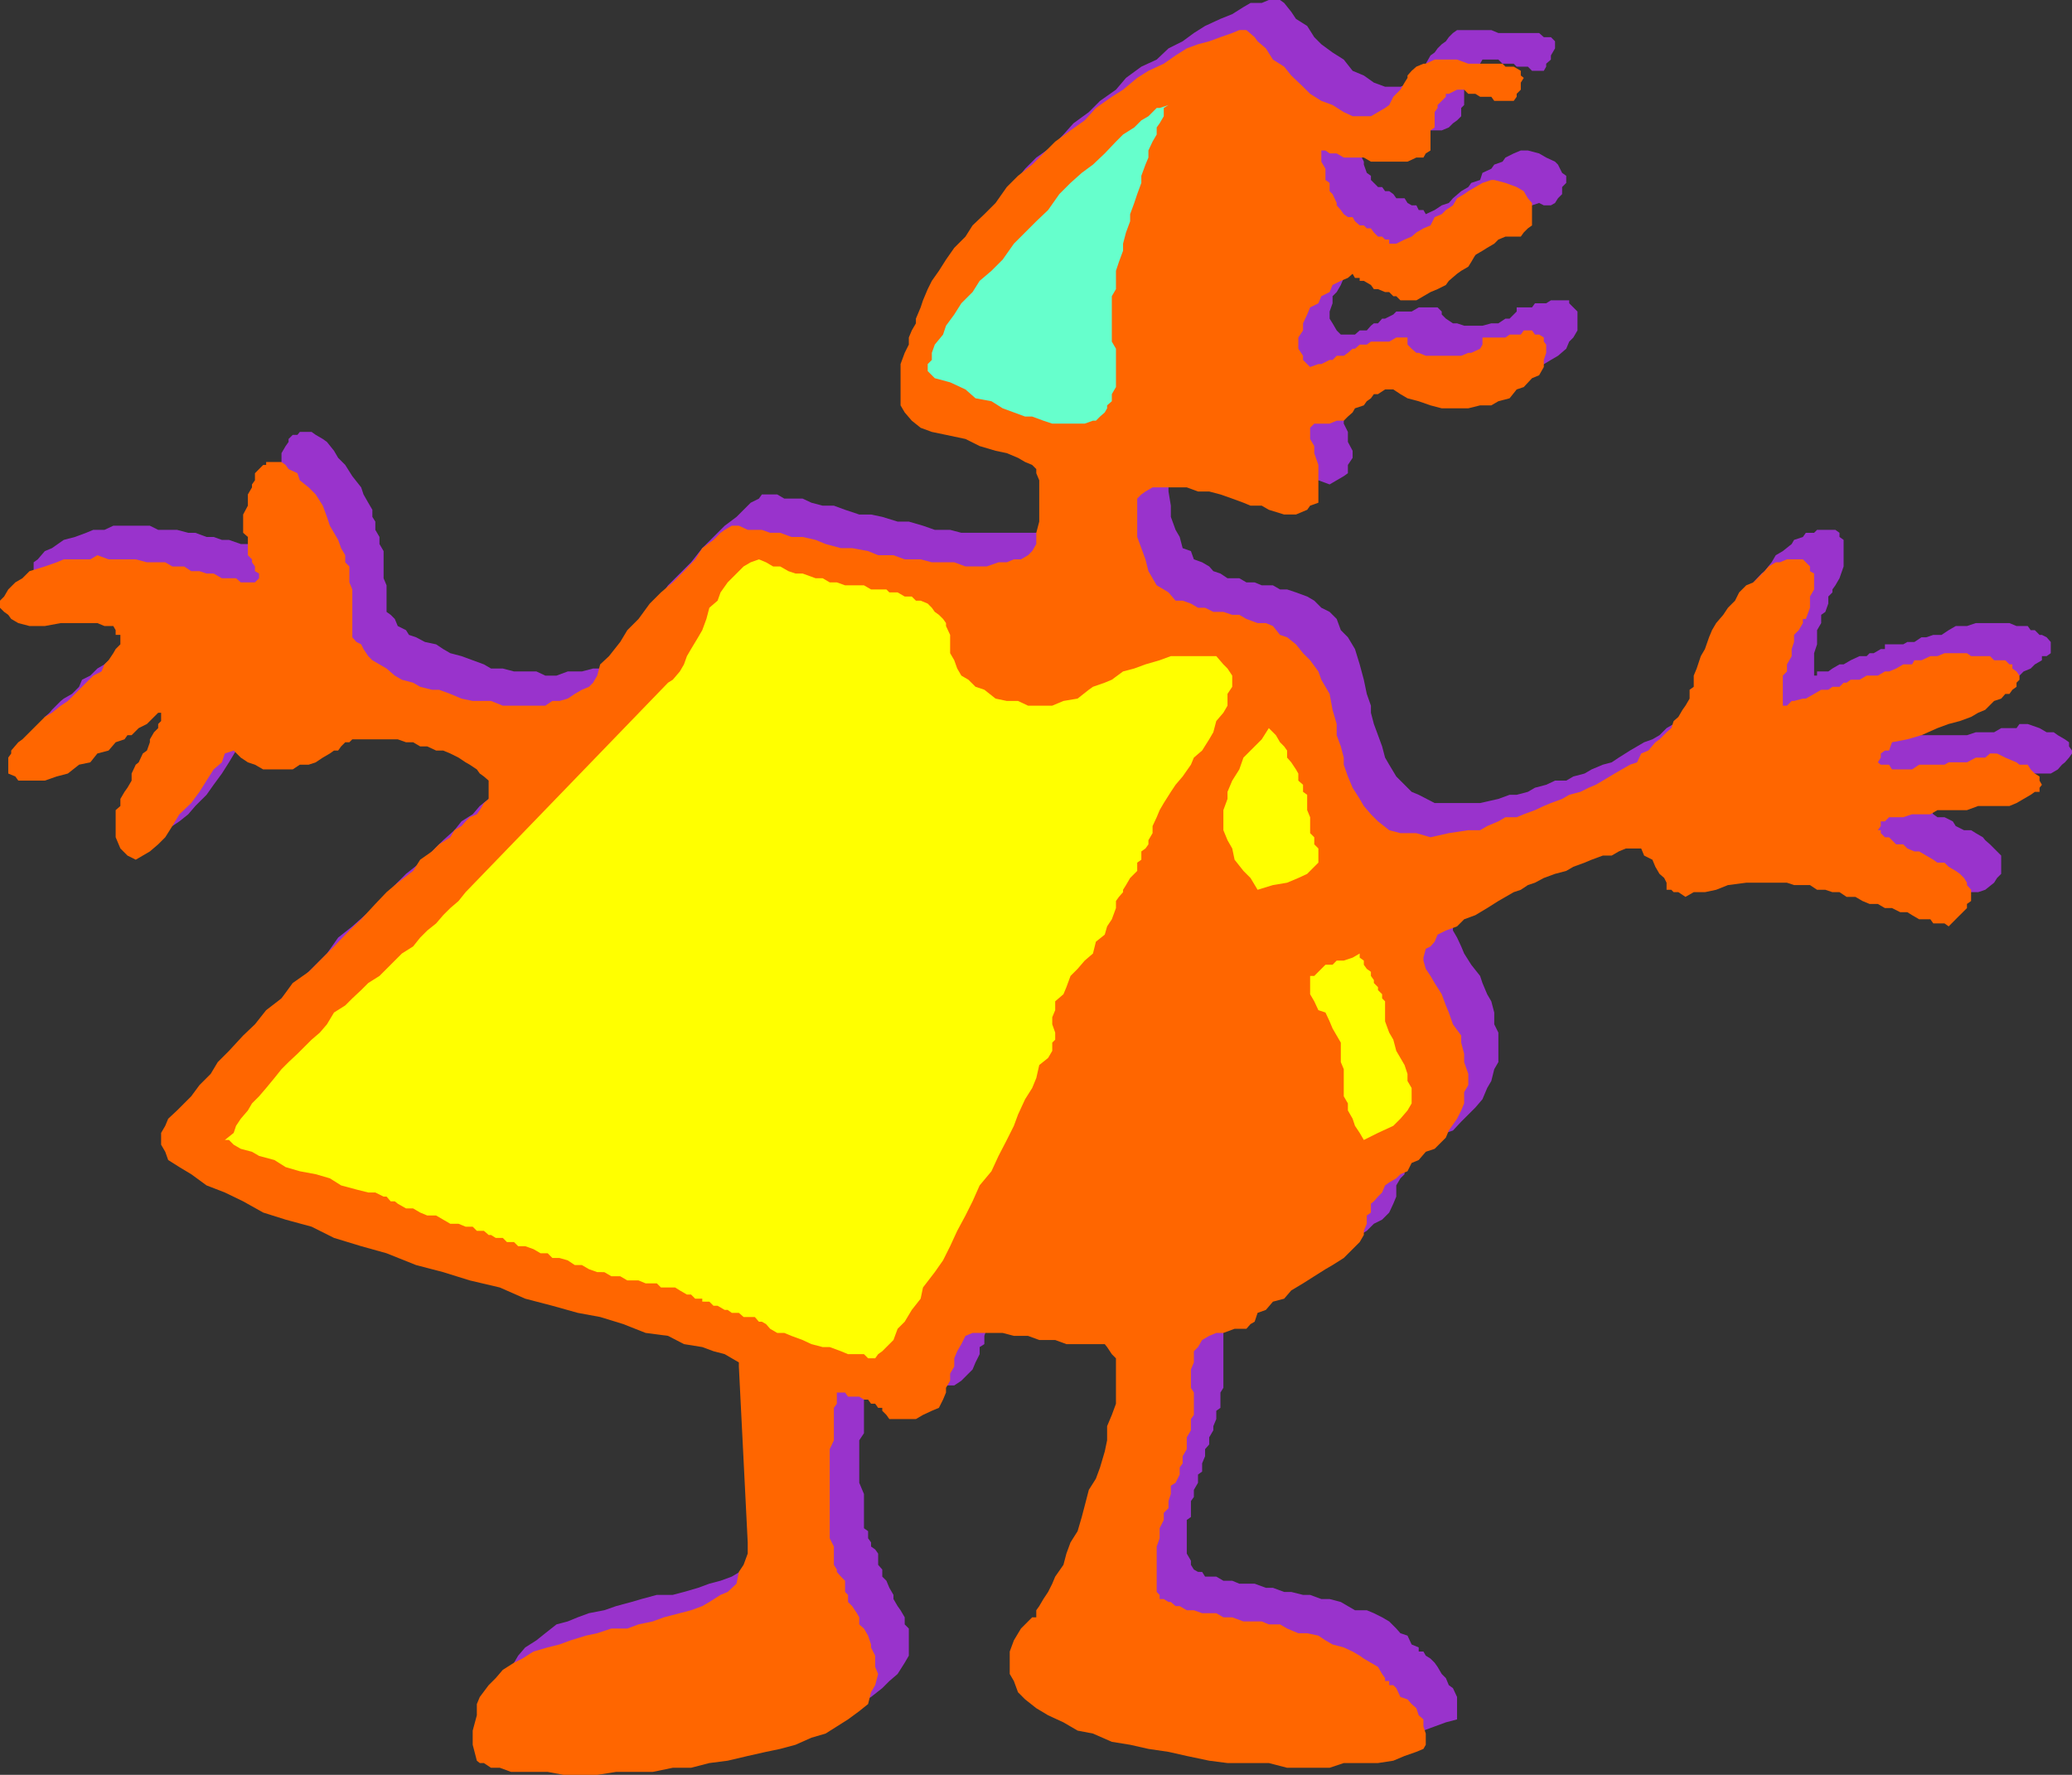
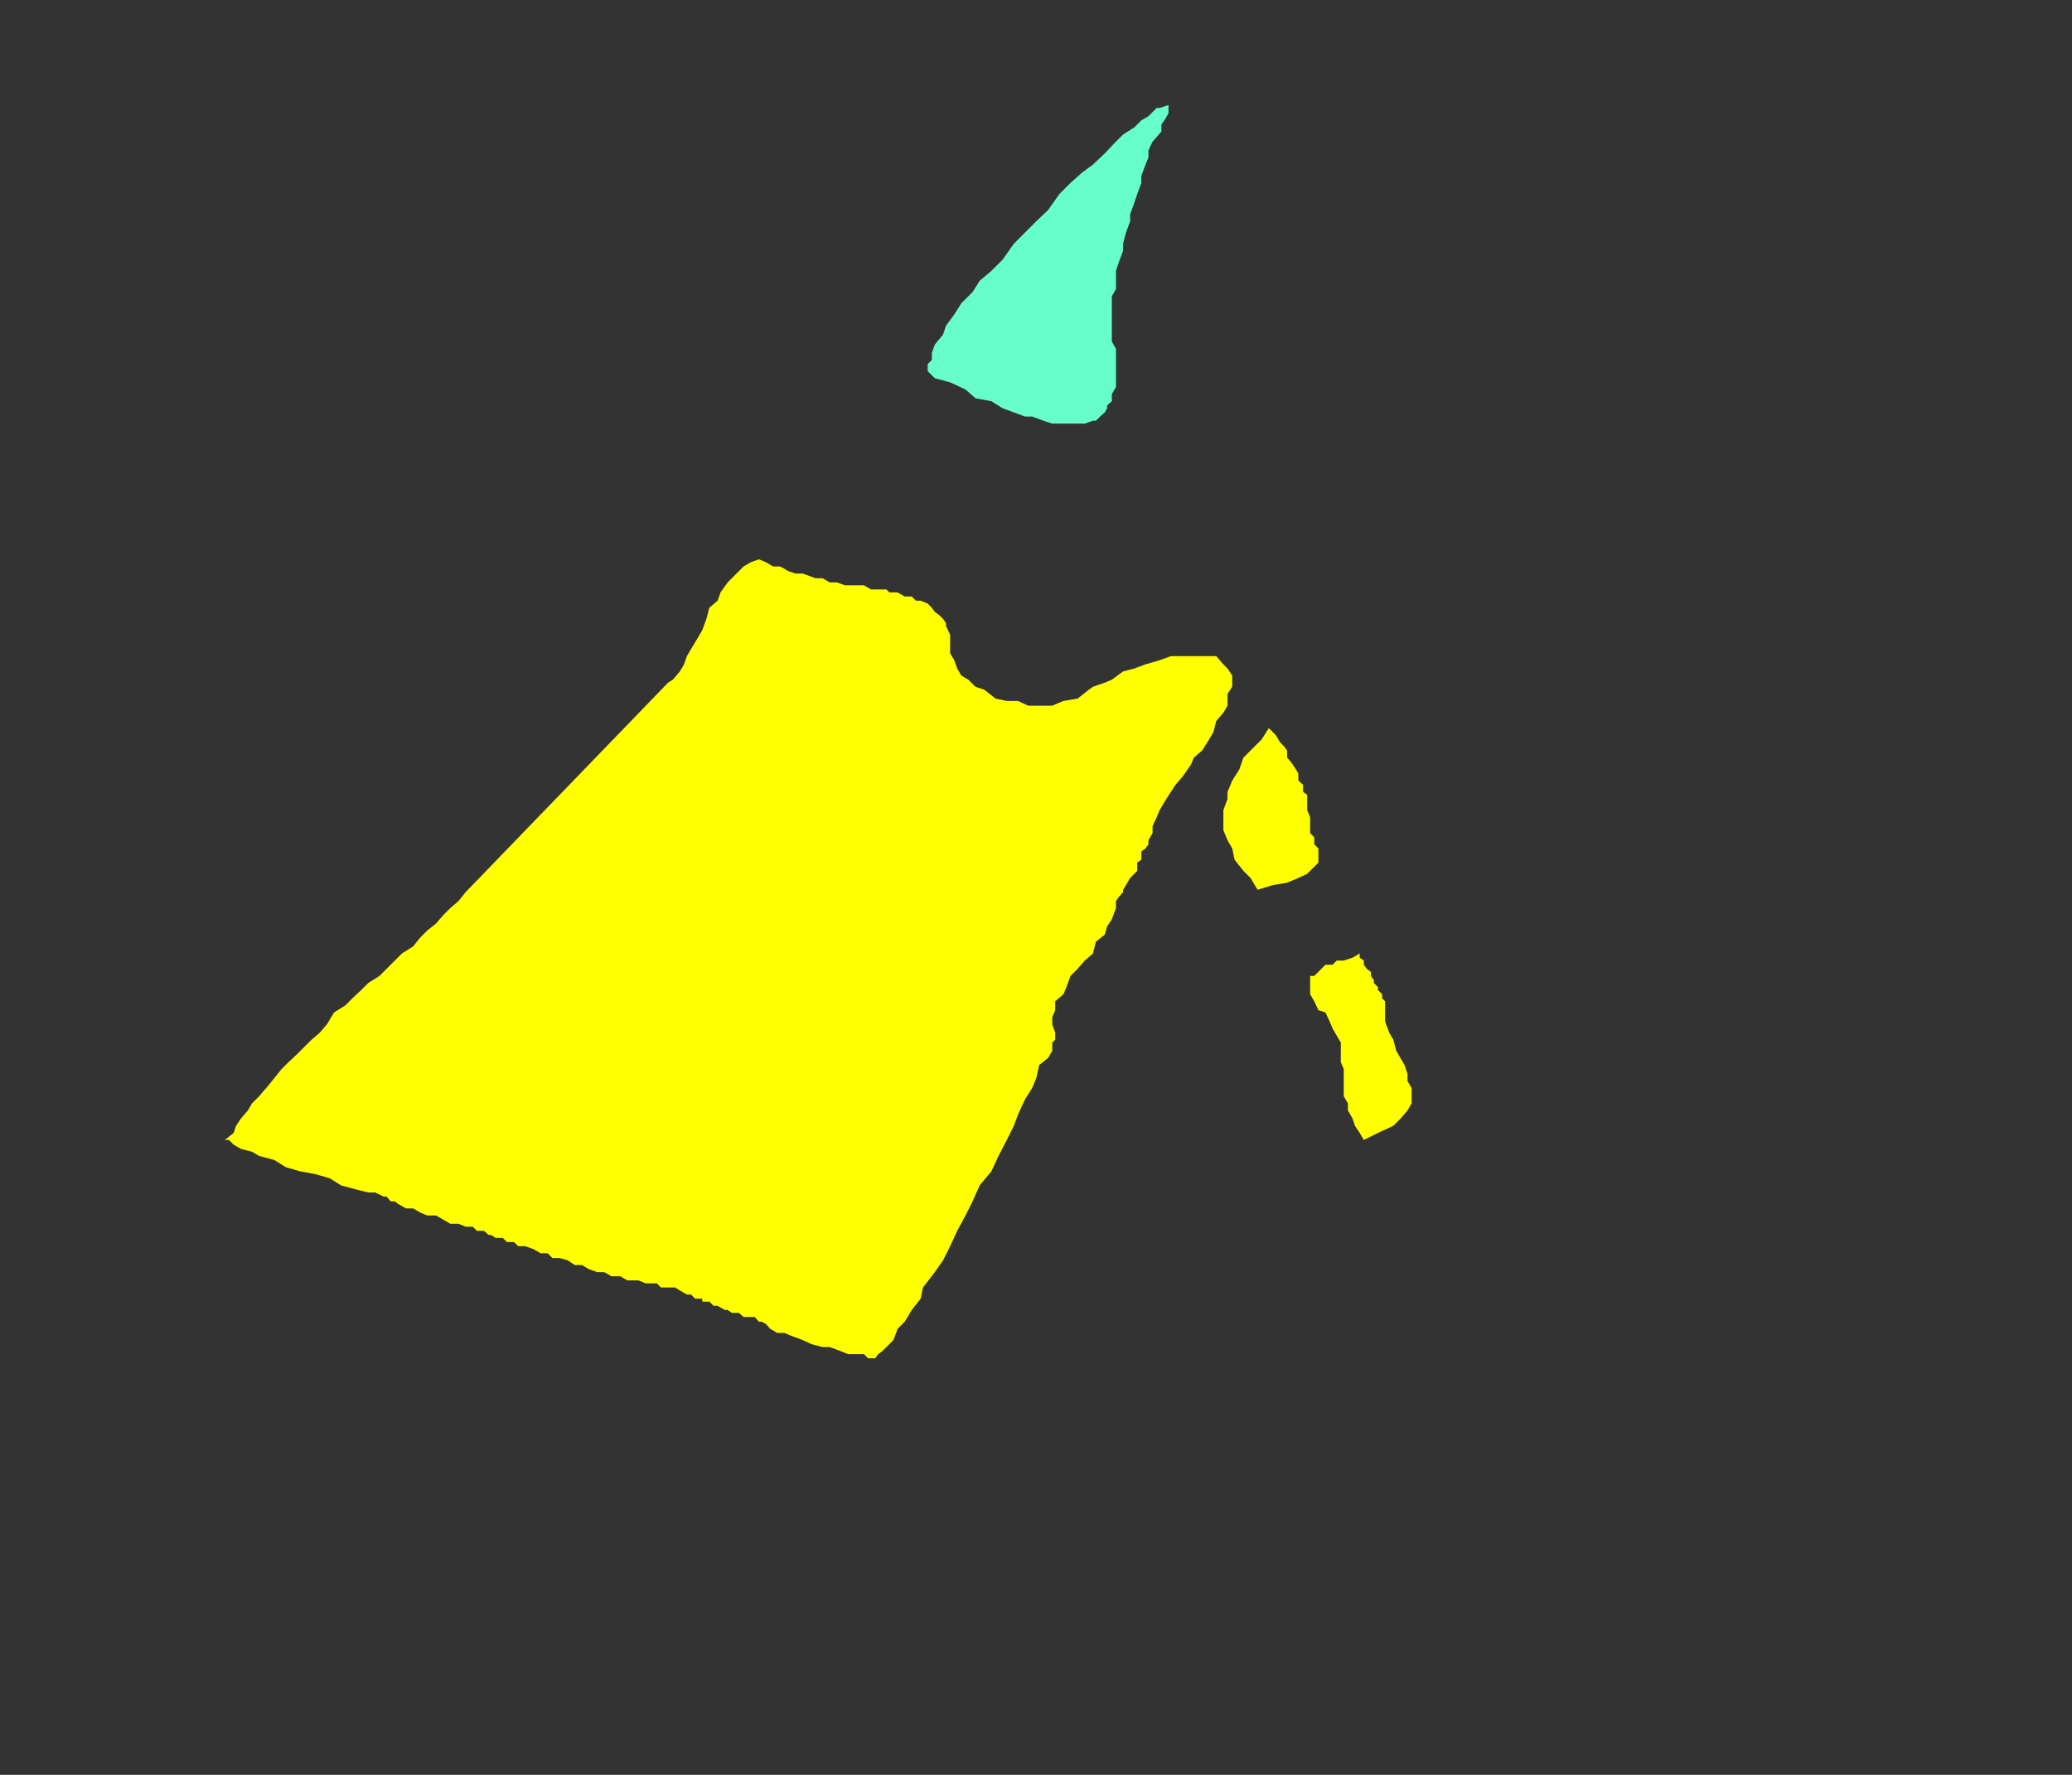
<svg xmlns="http://www.w3.org/2000/svg" width="351.098" height="300.797">
  <rect width="100%" height="100%" fill="#333333" stroke="none" />
-   <path fill="#93c" d="m253.898 5.598-1.199-.5h-5.8l-.7.5-.699.699L245 7l-.7.5-.702.7-.5.698-.7.5-.8 1.399-.399.5V12l-.8.797-1.2 1.203-1.898.7h-2.602l-1.898-.7-1.703-1.203-1.899-.797-1.5-1.902-1.898-1.2-1.903-1.398-1.199-1.203-1.199-1.899-1.902-1.199L218.8 2 217.598.5l-.7-.5H215l-1.2.5h-1.902l-1.199.7-1.898 1.198-2 .801-2.602 1.2-1.898 1.199L200.398 7 198 8.2l-2 1.898-2.602 1.199-2.597 1.902-1.703 2-2.7 1.899L184.5 19l-2.602 1.898-1.699 1.899-1.898 2-2.703 1.902-1.899 1.899L171.801 31l-1.203 1.898-1.899 1.899-1.5 2-1.898 1.902-1.203 1.899-.5 1.402-1.399 2-.5 1.898-1.398 2.399v2.601l-.5 1.2-.703 1.199-.7 1.5V56l-.5 1.898V62.2l.5 1.399.7 1.199L159.8 66l1.898.797L162.9 68l2.402.7 3.398.5 3.102.698 2.398.7 1.899 1.199 1.5.703 1.203.7 1.398.5.5.698.7.5V85.7l-.7 1.5-.5.399-.699.8-1.2.7-.702.699-2 .5h-12.7l-1.898-.5h-2.602l-2-.7-2.398-.699h-1.902l-2.598-.8-1.902-.399h-2l-2.399-.8-1.898-.7h-1.903l-1.898-.5-1.5-.699h-3.102l-1.199-.703h-2.601l-.5.703-1.399.7-2.398 2.398-2 1.5-3.801 3.8-1.902 2.399L115.2 97.2l-2 2-1.898 2.598-1.203 1.902-1.399 1.899-1.199 2-1.2 1.601-.702.801-.5 1.2-1.5.698-.399.7-1.5.699h-1.2l-1.902.5h-2.399l-1.898.703h-1.903l-1.5-.703h-3.8l-1.899-.5h-2l-1.199-.7-1.902-.699-1.899-.699-1.898-.5-1.203-.699-1.2-.8-1.898-.403-1.5-.797-1.2-.402-.5-.801-1.402-.7-.5-1.199-.699-.699-.699-.5v-4.5L65 98v-4.602l-.7-1.199V91l-.702-1.203v-1.399l-.5-.8v-1.2l-.7-1.199-.8-1.402-.399-1.2-1.5-1.898-1.199-1.902-1.2-1.2-.702-1.199-1.2-1.5-.699-.5L53.5 73.7l-.7-.5h-2l-.402.5h-.8l-.7.7v.5l-.5.699-.699 1.199v2L47 79.5v8.098l.7.8v1.399l.698.5.5 1.203v1.398h-.5v.5H47.7l-.699-.5h-3.102L42.7 92.2h-1.898l-2-.699h-1.203l-1.399-.5H35l-1.902-.703h-1.2l-1.898-.5h-3.2l-1.402-.7H19.2l-1.5.7h-1.898l-1.203.5-1.899.703-1.898.5-2 1.398-1.203.5-1.2 1.399-.699.5V98.7l.7.5 1.199.7 1.203.5H23l1.2.699h.698l.5.699v1.902l-.5 1.2v.699l-.699.5-1.199 1.5-.7.402-1.202 1.2-.7.8-1.199 1.2-1.5 1.398-1.199.699-1.2 1.203-1.402.7-.5 1.198-1.199 1.2-1.398.8-.5.399-1.5 1.5-.403.5-.8.703-.7 1.2-.5.698v.7l.5 1.699.7.703 1.203.7H11.5l1.898-.7h1.903l1.199-1.203 1.898-.7 2-1.199 1.903-.699 1.199-1.2 1.398-.703 1.2-.5 1.203-.7.699-.8 1.2-.399.8-1.5.398-.5h.801l.7-.699h.5v1.899l-.5.8-.7.399v.8l-.8 1.2-.399.703-.8 1.2v1.398l-.7.5-.5 1.199-.7 1.402-.5.5-.702 1.5v1.2l-.7 1.199v.699l-.5 1.203v3.098l1.2 1.902.703 1.5h2.398l1.2-.8 1.5-1.2 1.199-1.402L35 134.699 36.2 133l1.398-1.902 1.203-1.899 1.199-2 1.2-1.902 1.5-1.899 1.198-.699.7-.5 1.203 1.2 1.199.699 1.398.5 1.2.699h5.8l1.2-.7 1.203-.5 1.398-.699h.5l1.5-.699 1.2-.5.699-.699h.5v-.703h.703l.699-.5h8.898l1.2.5H77l1.2.703h1.398l1.203.7 1.199.5.8.698 1.2.7 1.2.5.698.699.7.5.5.703.703.7v.5l.699.698v.801l-.7 1.2v.699l-.702.5-1.2 1.402-1.199.5v.7l-1.5.5-.398.698-1.5 1.2L80.098 138l-1.899 1.2L77 140.7l-1.902 1.698-1.899 1.899-2 1.902-2.398 1.899L66.898 150l-2.597 2.7-1.903 1.898L59.7 157l-2.398 1.898-1.903 2.7-2.597 2.601-2 1.899-4.301 4.3-1.902 2-1.9 2.602-1.898 1.7-2 1.898L37.598 180l-1.399 2L35 183.2l-.7 1.198-1.202 1.399v.5l-.7.703v1.2l.7 1.398 1.203 2 1.398 1.199L38.098 194l2.703 1.2 2.398 1.898L46.5 198.5l3.898 1.2 3.801 1.898 3.602 1.199 4.597 2 4.5 1.203 4.301 1.398 4.602 1.2 4.297 1.902 5.101 1.2 4.5 1.5 4.602 1.198 4.297 1.2 4.601 1.402 4.301 1.2 3.8 1.198 3.9 1.2 3.1.699 3.298 1.203 2.402.7 2.7.8 1.898.398 1.203.801.699.7 1.2 30.5v1.898l-.7 1.902-.5 1.2-.7 1.199-1.202 1.402-1.399 1.2-1.199.8-2 1.2-1.902.698-1.899.5-1.898.7-2.403.699-1.898.5h-2.7l-2.6.703-1.7.5-2.602.7-2 .698-2.597.5-1.903.7-1.699.699-1.898.5-1.903 1.5-1.5 1.203L89 279.2l-1.2 1.398-.702 1.199-.5 1.902-.7 1.899v7.699l.7.5h.5l1.402.703h3.098l2 .7H112.5l3.398-.7H119l3.098-.703h3.101l3.399-.5 6.203-1.399 2.699-.5 3.098-.699 2.601-1.199 2-.703 2.399-1.2 1.902-1.5 1.2-1.199 1.398-1.199 1.203-1.902.699-1.2V276l-.7-.703v-1.2l-.702-1.199-.5-.699-.7-1.199v-.703l-.699-1.2-.5-1.199-.699-.699V266l-.7-.8v-1.903l-.5-.7-.702-.5v-.699l-.5-.699V259.5l-.7-.5v-5.8l-.8-1.903v-7.2l.8-1.199V235.2l.7-1.199v-2.402l.5-.7h1.902l.7.7h.5l.698.5h.7l.5.699h.703l.699.8h.5l.7.403.8.797v.402h2.398l1.903-.402h1.398l1.2-.797 1.199-1.203.703-.7.5-1.199.699-1.398v-1.203l.8-.5v-1.399l.4-1.199.8-1.199v-1.5l1.2-1.203.698-.7.7-.5h1.203l1.199.5h3.8l1.5.7h3.098l1.903.703h3.898l.399.5h1.5l1.203-.5h1.199l.7.5.5.7.698.8.7 1.2v1.198l.5 1.399V229l-.5 1.898v1.899l-.7 2v1.902l-.699 1.899-.5 2.402-.699 1.898-.7 2.7-.5 1.902-1.202 2.398-.7 1.899-.8 1.902-.399 2.7-1.5 1.898-.5 1.902-.699 1.2-.7 1.898-1.202 1.203-.7 1.5-.5 1.2v.698l-.699.5-.5.7-1.398 1.902-1.203 1.898-1.5 1.899v3.902l.703 1.2 1.5 1.898L179.5 283l1.2 1.398 2.6 1.2 1.9 1.199 2.398.8 2.703 1.2 3.097.703 3.102 1.2 3.398.698 3.102.5 3.8.7 3.2.699h3.8l3.098.5h19.2l2.402-.5h2.7l1.898-.7 1.902-.699 1.898-.5v-3.8l-.699-1.5-.699-.5-.5-1.2-.7-.699-.702-1.199-.5-.703-.7-.7-.8-.5-.399-.699h-.8v-.699l-1.2-.5-.699-1.5-1.2-.402-.702-.797-1.2-1.203-1.199-.7-1.398-.699-1.203-.5h-2l-2.399-1.398-1.898-.5h-1.403l-1.898-.703h-1.2l-2-.5h-1.202l-1.899-.7H214.5l-1.902-.699H210l-1.2-.5h-1.5l-1.202-.699h-1.899l-.5-.8H203l-.7-.399-.5-.8v-.7l-.702-1.203v-5.7l.703-.5v-2.699l.5-.699V252.5l.699-1.203v-1.399l.7-.5V248l.5-1.203v-1.2l.698-.8v-1.2l.7-1.199v-.699l.5-1.199v-1.402l.703-.5V236l.5-.8v-10.802L208 224l.8-1.5.4-.5.8-.703 1.2-.7 1.898-.5h3.8v-.699l.7-1.199.5-.699 1.5-1.203 1.902-.7 1.2-1.199 1.898-1.199 1.902-.8 1.2-1.2 1.898-1.402 2-1.2 1.203-1.199 1.398-.699 1.2-1.199.699-1.5.5-1.203v-1.899l.703-1.199L238 199v-.5l.5-1.402.7-.5.8-.7 1.2-.699.398-.5.8-.699 1.2-1.203L245 192l1.2-.402 1.398-1.5 1.203-1.2L250 187.7l1.2-1.402.8-1.899.7-1.199.5-2 .698-1.199v-5l-.699-1.402v-2l-.5-1.899-.699-1.2-.8-1.902-.4-1.2-1.5-1.898-1.202-1.902-.5-1.2-.7-1.5-.699-1.199V156.5l.7-.703.699-.7.5-1.199 1.203-.699 1.5-.5L252 152l1.2-1.203 1.898-.797 1.902-1.203 2.598-1.2 2-1.398 1.203-.5L264 145l1.398-.703 1.903-.5 1.199-.7 1.898-.699 2-.5 1.2-.699 1.902-.5 1.2-.699 1.898-.8H280l.5-.7h1.5l.398-.5h.801l1.2 1.2.699 1.5.5 1.198.703 1.2 1.199 1.199.7.703v.7l.698.5H294l1.898-.5 2.602-.7 2.398-.703h.7l.5-.5H306l1.398.5h1.903l1.199.703h2.398l1.5.7h1.2l1.203.5 1.398.698h1.2l1.199.7H322l1.2.5h1.198l1.2.699 1.5.8h1.203l1.199.403h.7l1.198.797h.7l1.203.402h1.898l1.2-.402 1.5-1.2.5-.8.699-.7V145l-.7-.703-1.199-1.2-.8-.699-.399-.5-1.2-.699-.8-.5h-1.2l-1.402-.699-.5-.8-1.398-.7h-1.2l-.702-.5-.5-.703h-1.5l-.399-.7-.8-.5-.399-.699V134.2h.398l.801-.699h1.899l.5-.5h3.3l1.2-.703h5.101l1.2-.7h4.5l1.199-.5h3.402l1.2-.699.698-.8.5-.399.7-.8.5-.7v-.5l-.5-.699v-.703l-.7-.5-1.199-.7-.699-.5h-1.2l-1.202-.699-2-.699h-1.399l-.5.7h-2.601l-1.2.699h-3.097l-1.5.5h-8.903l-.398-.5V122.7l.398-.5.801-.699 1.2-.703 2.601-.5 2.398-1.5 1.903-.399 1.898-.8 2-.7 1.899-.5 1.402-1.199 1.7-.699.698-.703 1.2-.5.703-.7 1.199-.699v-.699h.8l.7-.5v-1.902l-.7-.797-.8-.402h-.402l-.797-.801h-.703l-.5-.7h-1.899l-1.199-.5h-5.7l-1.5.5h-1.902l-1.199.7-1.199.8h-1.402l-1.2.403h-.8l-1.2.797H323.2l-.699.402h-3.102v.8h-.699l-1.199.7h-.7l-.5.5h-1.202l-1.5.698-1.2.7h-.699l-1.199.699-.7.5h-1.902v.703h-.5v-3.8l.5-1.5v-2.403l.7-1.2V104.2l.703-.5.5-1.402v-1.2l.699-.699v-.5l.5-.699.7-1.199.698-2v-4.5l-.699-.5v-.703l-.699-.5h-3.102l-.5.5H306l-.5.703-1.5.5-.402.7-1.5 1.198-1.2.7-.699 1.199-1.199 1.5-.5.402-1.402 1.5-.5 1.7-1.399 1.398-.5 1.203-.699 1.2-.8 1.898-.4 1.5-.8 1.601v2.7l-.7 1.398-.5.5v1.402l-.702 1.2-.5.5-1.399 1.5-.699.398-.5 1.5-1.402.5-1.2 1.402-.8.5-1.2.7-1.199 1.199-1.199.699-1.402.5-1.2.703-1.199.7-1.898 1.198-1.203.801-1.5.399-1.899.8-1.199.7-1.902.5-1.2.699H263.5L262 133l-1.902.5-1.2.7-1.898.5h-1.2l-1.902.698-3.097.7h-7.703l-2.7-1.399-1.199-.5-2.601-2.601-1.2-2-.699-1.2-.5-1.898-.699-1.902-.7-1.899-.5-1.902v-1.2l-.702-2-.5-2.398-.7-2.601-.8-2.598-1.2-2-1.199-1.203-.699-1.899-1.2-1.199-1.402-.699-1.199-1.203-1.199-.7-1.902-.699-1.5-.5h-1.2L215.7 99.2h-1.898l-1.203-.5H211.2L210 98h-2l-1.2-.8-1.202-.403-.7-.797-1.199-.703-1.398-.5-.5-1.399-1.403-.5-.5-1.898-.699-1.203-.8-2.2V85.7L198 83.297v-2.598l.398-1.199v-1.203l1.5-.7h.5l1.403-.8h3.097l1.903.8H208l2 .7 1.898.5 1.903.703 1.898.7h1.899l1.203.5 2 .698h2.597l1.903.7 2.398-1.399.7-.5v-1.402l.8-1.2v-1.199l-.8-1.5V73.2l-.7-1.402V66l1.899.797h1.5L232.3 66l.5-.402h.699l1.2-.801.698-.7.7-.5.5-1.398h.703l.699-.5 1.2-.699h2l1.198.7 1.2.5 1.902.698 2.598.7H250l2 .5h1.898l1.903-.5 1.898-.7h1.899l1.203-.699 2-1.199 1.199-.703 1.398-1.2.5-1.199.7-.699L267.3 56v-3.203l-.703-.7-.7-.699v-.5H262.8l-.801.5h-1.902l-.5.7H257v.699l-.5.5-.7.703h-.702l-1.2.797H252.7l-1.5.402h-3.101l-1.2-.402h-.699L245 54l-.7-.703v-.5l-.702-.7h-3.2l-1.199.7h-2.601l-.5.5-1.399.703h-.5l-.699.797h-.7l-.5.402-.702.801h-1.2l-.8.7h-2.399l-.699-.7-.7-1.203-.5-.797v-1.203l.5-1.399V50.2l.7-.699.7-1.203.5-1.2.698-1.199.801-.699L230.4 44l1.199-.8.703-.7 1.199-1.203h1.2V42h.698l.7.5h.5l.703.7H238l1.2.8.8.398h.398l.801.801h1.899v.7h.5l1.902-.7 1.398-.8h1.2L249.3 44l.699-.8 1.2-1.2.8-.703 1.2-.7.698-.5.7-1.398 1.203-.5.699-.699 1.2-.703.5-1.2 1.398-.8 1.203-.399.797.399h1.203l.699-.399.5-.8.7-.7V31.7l.698-.699v-1.203l-.699-.5-.699-1.399-.5-.5-1.5-.699-1.2-.699-1.902-.5H257.7l-1.199.5-1.402.7-.5.698-1.399.5-.5.7-1.5.699-.398 1.203-1.5.5-.5.7-1.203.698-1.399 1.2-.699.8-1.2.399-1.202.8-1.5.7-.399-.7h-.8l-.399-.8h-.8l-.7-.399-.5-.8h-1.402l-.5-.7-.7-.5h-.699l-.5-.699h-.699l-1.2-1.199v-.703l-.702-.5-.5-1.399v-.5l-.7-1.398v-1.203l-.8-.797v-2.402l-.399-.7V19.7v.7h1.2l1.199.5h1.203l1.398.699h3.8l1.2.5h5.1l1.2-.5.7-.7.698-.5.7-.699v-1.402l.5-.5V14.7l.702-.7v-1.203l.5-.797.699-.703.8-.5.4-.7h2.698l.7.7h1.902l.5.5h1.898l.7.703h2l.402-.703v-.5l.8-.7v-.699l.7-1.199V7l-.7-.703h-1.202l-.797-.7h-6.903" />
-   <path fill="#f60" d="m248.8 10.797-1.902-.7h-3.8l-1.5.7h-.399l-1.199.5-.8.703-.7.797v.402L238 14l-.7 1.2-.702.698-.5.5-.7 1.399-.699.5L233.5 19l-1.2.7h-3.1l-1.5-.7-1.9-1.203-1.902-.7L222 15.899l-1.2-1.199-2-1.902-1.202-1.5-1.899-1.2L214.5 8.2 213.098 7l-.5-.703-1.399-1.2H210l-1.2.5-2 .7-1.902.703-1.898.5-1.902.7-1.899 1.198-2 1.399L194.598 12l-1.899 1.2-2.398 2-1.903 1.198-2.699 1.899-1.898 2.101-2.403 1.7L178.801 24l-2 2-1.903 1.898-2.398 1.899-1.902 1.902-1.899 2.7-1.898 1.898-2 1.902-1.203 1.899L161.699 42l-1.398 2-1.203 1.898-1.2 1.7L157.2 49l-.8 1.898-.399 1.2-.8 1.902v.797L154.5 56l-.5 1.2v1.198l-.7 1.399-.702 1.902v7l.703 1.2 1.199 1.398L156 72.5l1.898.7 2.403.5 3.297.698 2.402 1.2 2.7.8 1.898.399 1.902.8 1.2.7 1.198.5.7.703v.7l.5 1.198v7l-.5 1.899v1.902l-.7 1.2-.699.699-1.199.699h-1.2l-1.202.5h-1.399l-2 .703h-3.601l-1.899-.703h-3.8l-1.899-.5h-2.7l-1.902-.7h-2.597l-1.703-.699-2.7-.5H142.5l-2.602-.699-1.699-.699L136 91h-1.902l-1.899-.703H130.5l-1.402-.5h-2.399l-1.5-.7H124l-1.2.7-.702.5-1.2 1.203L119 92.898l-1.2 1.899-1.902 2L114 98.699l-2 1.7-1.902 1.898-1.899 2.601-1.898 1.899-1.203 2-1.899 2.402-1.5 1.399-.5 1.902-.699 1.2-.7.698-1.202.5-1.2.7-1.199.8-1.398.399h-1.203l-1.2.8H85.2l-2-.8h-3.101l-1.899-.399-1.898-.8-1.903-.7H73.2l-2-.5-1.2-.698-1.902-.5-1.2-.699-1.398-1.203-1.2-.7-1.202-.699-.7-.699-.8-1.199-.399-.8-.8-.403-.7-.797v-8.102l-.5-1.199V96l-.699-.703v-1.2l-.7-1.199-.5-1.398-.702-1.203-.7-1.2-.5-1.5L54.7 85.7l-1.2-1.903-1.2-1.2-1.5-1.199-.402-1.199-1.5-.699-.5-.703-.699-.5h-2.601v.5h-.5l-.7.703-.699.7v1.198l-.5.7v.5L42 83.797v1.902l-.8 1.5v3.098L42 91v3.098l.7.699v.5l.5.703v.797l.698.402V98l-.699.7h-2.398L40 98h-2.402l-1.399-.8H35l-1.2-.403h-1.402L31.2 96h-2l-1.2-.703h-3.102l-1.898-.5h-4.602l-1.898-.7-1.2.7h-4.5l-1.202.5-2 .703L5 96.797 3.8 98l-1.202.7-1.2 1.198-.699 1.2-.699.699V103l.7.7.698.5.5.698 1.2.7 1.902.5h2.598l2.703-.5H16.5l1.2.5h1.5l.398.699v.8h.8v1.602l-.8.801-.399.7-.8 1.198-.7.7-.5 1.199-1.398.703-1.203 1.2-3.098 3.097-1.2.8-1.5 1.2-1.202.703-3.797 3.797-.703.5-1.2 1.402v.5l-.5.7v2.699l1.2.5.5.699h4.5l2-.7 1.902-.5 1.898-1.5 1.903-.398 1.199-1.5 1.898-.5 1.2-1.402 1.5-.5.5-.7h.703l1.199-1.199 1.398-.699 1.903-1.902h.5v1.402l-.5.5v.7l-.703.699-.7 1.199v.5l-.5 1.402-.699.5-.699 1.5-.5.399-.7 1.5v1.199l-.702 1.203-.5.7-.7 1.198v1.2l-.8.699v4.601l.8 1.899 1.2 1.203 1.402.7 1.2-.7 1.198-.703 1.403-1.2L28 141.899 29.2 140l1.198-2 2-1.902 1.403-1.899L35 132.297l1.2-1.899 1.398-1.199.5-1.5 1.5-.5 1.203 1.2 1.199.8 1.2.399 1.398.8h5l1.203-.8h1.5l1.199-.399 1.2-.8 1.198-.7.7-.5h.703l.5-.699.699-.703h.7l.5-.5h7.698l1.403.5H70l1.2.703h1.198l1.5.7h1.2l1.203.5 1.398.698 1.2.801.699.399 1.203.8.5.7.699.5.8.699v3.101l-.8.7-.7 1.199-.5.703-1.202.5-.7.7-.699.8-1.199.7-.7 1.198-1.902 1.2-1.199 1.199-2 1.402L70 147.598l-2.602 2-1.898 1.601-1.902 2-2.399 2.598-2 1.902-2.601 2.7-1.899 1.898-2.398 2.402-2.703 1.899-1.899 2.601-2.601 2-1.899 2.399-2 1.902-2.398 2.598L36.898 180l-1.199 2-1.898 1.898-1.403 1.899L31.2 187l-1.2 1.2-1.5 1.398-.5 1.199-.7 1.203v2l.7 1.2.5 1.398 1.898 1.199 2 1.203L35 200.898l3.098 1.2 3.101 1.5 3.399 1.902 3.8 1.2 4.403 1.198 3.797 1.899 4.601 1.402 4.301 1.2 5 2 4.598 1.199 4.5 1.402 5.101 1.2L89 220.097l4.598 1.199 4.3 1.203 3.801.7 3.899 1.198 3.8 1.5 3.801.5 2.7 1.399 3.101.5 1.898.703 1.903.5 2.398 1.398v.7l1.5 29.8v1.899l-.699 1.902-.8 1.2-.4 2-1.5 1.398-1.202.5-1.899 1.203-1.199.7-1.902.698-1.899.5-2.699.7-1.902.699-2.399.5-1.898.703h-2.703l-2.399.797-1.898.402-2.602.801-1.898.7-2 .5-2.403.698-1.898 1.2-1.402.699L85.199 283 84 284.398l-1.2 1.2-1.5 2-.5 1.199v1.902l-.702 2.598v2.402l.703 2.7.5.398H82l1.2.8h1.5l1.898.7H92.8l2.699.5h5.7l3.198-.5h6.2l3.402-.7h3.098l3.101-.8 3.102-.399 3.398-.8 3.102-.7 2.398-.5 2.602-.699 2.699-1.199 2.398-.703 1.903-1.2 1.898-1.199 1.899-1.398 1.5-1.203.5-2 .703-1.2.5-1.898-.5-1.199v-1.902l-.703-1.399v-.5l-.5-1.5-.7-1.199-.8-.703v-1.2l-.399-.699-.8-1.199-.7-.699v-1.203l-.5-.5v-1.899l-.699-.699-.7-.8V266l-.5-.8v-3.102l-.702-1.399v-15.101l.703-1.5v-5.5l.5-.7V236h1.398l.5.7h1.899l.8.5h.7l.5.698h.703l.5.7h.699v.5l.7.699.5.703h4.5l1.198-.703 1.5-.7 1.2-.5.703-1.398.5-1.199v-.8l.7-1.2v-1.203l.7-1.2V230.2l.5-1.199.698-1.203.7-1.399 1.203-.5h5.097l1.903.5h2.398l1.899.7h2.703l1.898.699h6.5l.399.5.8 1.203.7.7v7.698l-.7 1.899-.8 1.902v2.399l-.399 1.902-.8 2.7-.7 1.898-1.199 1.902-.7 2.7-.5 1.898-.702 2.402-1.2 1.898-.699 1.899-.5 1.902-1.398 2-.5 1.2-.703 1.398L176.8 271l-.703 1.2-.5.698v1.2h-.7L173 276l-1.2 2-.702 1.898v3.801l.703 1.2.699 1.898 1.2 1.203 1.898 1.5 2 1.2 2.601 1.198 2.399 1.399 2.601.5 3.2 1.402 3.101.5 3.098.7 3.402.5 3.098.699 3.8.8 3.102.399h7l3.098.8h7.203l2.398-.8h5.801l2.598-.399 1.902-.8 2-.7 1.2-.5.398-.699v-1.902l-.399-1.2v-1.199l-.8-.699L240 289.5l-.8-.703-.7-.797-1.2-.402-.702-1.5-.5-.5h-.7v-.7h-.699v-.5l-.5-.699-.699-1.199-1.2-.703-1.202-.7-.7-.5-1.199-.699-1.5-.699-1.898-.5-1.203-.699-1.2-.8-1.898-.403H220l-1.902-.797-1.2-.703H215l-1.2-.5h-3.1l-1.9-.7h-1.5l-1.202-.699h-2.399l-1.398-.5h-1.203l-1.2-.699h-.699l-.8-.699H198l-.8-.5h-.7v-.703l-.5-.5v-7.7l.5-1.398V259l.7-1.402v-1.2l.8-.8v-1.2l.398-1.199v-1.402l.801-.5.7-1.399V248.7l.5-.699v-1.203l.699-1.2v-2l.703-1.199V240.5l.5-.703V236l-.5-.8v-3.102l.5-1.2V229l.699-.703.7-1.2 1.198-.699 1.2-.5h1.203l1.898-.699h2l.7-.8.699-.399.5-1.5 1.402-.5 1.2-1.402 1.898-.5 1.203-1.399 2-1.199 1.898-1.203 1.899-1.2 1.203-.699 1.898-1.199 2.7-2.699.699-1.203v-.7l.5-1.199V206l.703-.5V204l.5-.402.699-.801.7-.7.5-1.199.698-.5 1.2-.699.703-.699 1.199-.5.7-1.402 1.198-.5 1.2-1.399 1.5-.5 1.902-1.902.5-1.2 1.398-2 .7-1.398.5-1.199v-1.902l.703-1.2V182l-.703-2v-1.402l-.5-1.899V175.5l-1.399-1.902-.699-2-.5-1.2-.7-1.898-1.202-1.902-.7-1.2-.8-1.199-.399-1.402v-.5l.399-1.5.8-.399.7-.8.5-1.2L245 157.7l1.898-.699 1.2-1.203 1.902-.7 2-1.199 1.898-1.199 2.602-1.5 1.2-.402 1.198-.797 1.2-.402 1.5-.801 1.902-.7 1.898-.5 1.2-.699 1.902-.699 1.2-.5 1.898-.699h1.5l1.203-.703 1.199-.5h2.598l.5 1.203 1.402.7.5 1.198.7 1.2.8.699.398.8v1.2h.801l.399.402h.8l1.2.801 1.402-.8h1.898l1.903-.403 2-.797 3.097-.402h6.903L304 150h2.7l1.198.797h1.403l1.199.402h1.2l1.198.801h1.5l1.2.7 1.203.5h1.398l1.2.698h1.199l1.402.7h1.2l.8.5 1.2.699h1.898l.5.703h1.902l.7.5 1.198-1.203.7-.7 1.203-1.199v-.699l.699-.5v-1.902l-.7-.797v-.402l-.5-.801-.702-.7-.7-.5-1.199-.699-.699-.699h-1.2l-.702-.5-1.2-.699-1.199-.703h-.8l-1.2-.5-.699-.7h-1.2l-.702-.699-.5-.5h-.7l-.699-.699v-.5h-.5l.5-.699v-.8h.7l.699-.7h2.402l1.5-.5h3.098l1.203-.703h5l1.898-.7h5.301l1.2-.5 2.398-1.398.703-.5h.797v-.699l.402-.5-.402-.703v-.7l-.797-.5-.703-.699-.5-.8h-1.399l-.5-.399-1.898-.8-1.403-.7H337.2l-.8.7h-1.6l-1.5.8h-3.102l-.699.399h-4.3l-1.2.8h-3.402l-.5-.8h-1.399l-.5-.399.5-.8v-.7l.7-.5h.699l.5-1.402 2.601-.5 2.399-.7 2.703-1.199 1.898-.699 1.899-.5L334 121.5l1.2-.703 1.198-.5 1.5-1.5 1.2-.399.703-.8h.699l.5-.7.7-.5v-.699l.5-.5v-.699l-.5-.703-.7-.5v-.7h-.5l-.7-.699h-1.902l-.699-.699H334l-.7-.5h-3.8l-1.2.5h-1.202l-1.5.7h-1.2l-.398.699h-1.5l-1.2.699-1.202.5h-.7l-1.199.703h-1.898l-1.203.7h-1.5l-.7.5h-.5l-.699.698H310.5l-.7.5h-1.202l-1.2.7-1.398.8h-.5l-1.5.399h-.402l-.797.8h-.703V114.5l.703-.703v-1.2l.797-1.398V110l.402-1.203v-1.2l.8-.8.7-1.2v-.699h.5l.7-1.898v-1.902l.698-1.2V97.2l-.699-.402V96l-.699-.703-.5-.5h-2.7l-1.202.5h-.7L299.7 96l-.699.797L297.8 98l-.702.7-1.2.5-1.199 1.198-.699 1.399-1.2 1.203-.8 1.2-1.2 1.398-.702 1.199-.5 1.203-.7 2-.699 1.2-.699 2.097-.5 1.203v1.898l-.7.5v1.5l-.702 1.2-.5.699-.7 1.203-.8.7-.399 1.198-.8.7-1.2 1.199-.699.5-1.2 1.402-1.202.5-.7 1.5-1.199.399-1.398.8-1.203.7-2 1.199-1.2.703-1.199.5-1.398.7-1.903.5-1.199.698-1.898.7-1.203.5-1.5.699-1.899.703-1.199.5h-1.902l-1.2.7-1.898.8-1.2.7h-2l-3.3.5-3.102.698L240 141.2h-2.7l-1.902-.5-1.898-1.5-1.2-1.199-1.202-1.402-.7-1.2-1.199-1.898-.8-1.902-.7-2v-1.2l-.5-1.898-.699-1.902V122.7l-.7-2.402-.5-2.7-1.402-2.398-.5-1.402-1.398-1.899-1.2-1.199-1.202-1.5-1.5-1.199-1.2-.402-1.199-1.5-1.199-.5h-1.402l-1.899-.7L210 104.2h-1.2l-1.5-.5h-1.702l-1.399-.699H203l-1.2-.703-1.402-.5H199.2l-1.2-1.4-.8-.5-1.2-.699-.7-1.199-.702-1.203-.5-2L192.699 91v-6.5l.7-.703.699-.5 1.203-.7h5.797l1.902.7h1.898l1.903.5 2 .703 1.898.7 1.2.5h1.902l1.199.698 2.598.801h2l1.902-.8.5-.7 1.398-.5v-6.402l-.699-2v-1.2L222 74.399V72.5l.7-.703h2.6l1.2-.5h1.2l.698-.7.801-.699.399-.699 1.5-.5.5-.699.703-.5.5-.703h.699l1.2-.797h1.398l1.203.797 1.199.703 1.898.5 2 .7 1.903.5h4.5l2-.5h1.898l1.2-.7 1.902-.5L257 66l1.2-.402 1.398-1.5 1.203-.5.797-1.399V61l.402-1.203v-1.399l-.402-.5V57.2l-.797-.5h-.703l-.5-.699h-1.399l-.5.7h-1.898l-.703.5h-3.899v1.198l-.398.7-1.5.699h-.5l-1.203.5h-6l-1.2-.5H240l-.8-.7-.7-.699V57.2h-1.902l-1.2.7h-3.097l-.703.5h-1.2l-.8.699h-.399l-.8.699-.7.5H226.5l-.7.703h-.5l-1.402.7h-.5l-1.398.5-1.2-1.2v-.703l-.8-1.2V57.2l.8-1.199v-1.203l.7-1.5.5-1.2 1.398-.699.5-1.199 1.403-.699.5-1.203 1.398-.7 1.2-.5.8-.699.399.7h.8v.5h.7l1.203.699.5.703h.699l1.2.5h.698l.7.7h.5l.703.698H240l2.398-1.398 1.2-.5 1.402-.703.5-.7 1.398-1.199.7-.5 1.203-.699.5-.8.699-1.2 1.2-.699.8-.5 1.2-.703.698-.7 1.2-.5h2.601l.5-.699.7-.699.699-.5v-3.8l-.7-.801-.699-1.2L257 31.7l-1.902-.7-1.899-.5h-.5l-1.5.5-2.398 1.398-.703.5-1.2.7-.699 1.199-1.199.8-.7.7-1.202.5-.7 1.402-1.199.5-1.199.7-.8.699-1.2.5-1.402.699h-1.2v-.7h-.699l-.5-.5h-.699l-.7-.699-.5-.699h-.702l-.5-.5h-.7l-.8-.699-.399-.703h-.8l-.7-.5-.5-.7-.699-.8v-.399l-.7-1.5-.5-.5V31l-.702-.5v-1.902l-.7-1.2V25.5h.7l.703.5h1.199l1.2.7h3.398l1.203.698h6.199l1.5-.699h1.2l.398-.699.8-.5v-3.402l.7-.5V19l.5-.703v-.5l.703-.7.699-.699v-.5h.5l1.398-.699h1.2l.703.7H250l.8.5h1.9l.5.699h3.3l.5-.7v-.5l.7-.699V14l.5-.8-.5-.403V12l-1.2-.703h-1.402l-.5-.5H248.8" />
  <path fill="#ff0" d="M189.098 152.7v1.198l-.7 1.899-.8 1.203-.399 1.398-1.5 1.2-.5 2-1.398 1.199-1.203 1.402-1.2 1.2-.699 1.898-.5 1.203-1.398 1.2v1.5l-.5 1.198v1.2l.5 1.402v1.2l-.5.5v1.398l-.703 1.199-1.5 1.203-.5 2.2-.7 1.698-1.199 1.899-1.199 2.601-.7 1.899-1.202 2.402-1.399 2.7L168 198.5l-2 2.398-1.2 2.7-1.202 2.402-1.399 2.598-1.199 2.601-1.2 2.399-1.402 2-2 2.601-.398 1.899-1.5 1.902-1.2 2-1.202 1.2-.7 1.898-1.199 1.199-.699.703-.7.5-.5.7h-1.202l-.7-.7H143.7l-1.199-.5-1.902-.703h-1.2l-1.898-.5-1.5-.7-1.902-.699-1.2-.5H131.7l-1.199-.699-.7-.8-.702-.399h-.5l-.7-.8H126l-.8-.7H124l-.7-.5h-.5l-1.202-.703h-.7l-.699-.7H119v-.5h-1.2l-.702-.699h-.7l-1.199-.699-.8-.5H112l-.7-.699h-1.902l-1.199-.5h-1.898l-1.203-.703h-1.5l-1.2-.7H101.2l-1.398-.5-1.203-.699h-1.2l-1.199-.8-1.398-.399h-1.203l-.797-.8h-1.203l-1.2-.7-1.398-.5h-1.2l-.702-.699h-1.2l-.699-.703H84l-.8-.5h-.4l-.8-.7h-1.2l-.702-.699h-1.2l-1.199-.5h-1.398l-1.203-.699-1.2-.699h-1.5l-1.199-.5-1.199-.703h-1.2L67.399 204l-.5-.402H66.2l-.699-.801H65l-1.402-.7h-1.2l-2-.5-2.597-.699-1.903-1.199L53.5 199l-2.7-.5-2.402-.703-1.898-1.2-2.602-.699-1.199-.699-1.898-.5-1.203-.699-.797-.8h-.703l1.5-1.2.402-1.203.8-1.2L42 188.2l.7-1.199 1.198-1.203 1.2-1.399L46.5 182.7l1.2-1.5 1.197-1.2 1.5-1.402 1.2-1.2L52.8 176.2l1.399-1.2 1.2-1.402 1.199-2 1.902-1.2 1.2-1.199 1.5-1.402 1.198-1.2 1.903-1.199L65.5 164.2l1.398-1.402 1.2-1.2L70 160.399l1.2-1.5 1.198-1.199 1.5-1.199 1.2-1.402 1.203-1.2 1.398-1.199 1.2-1.5 34.3-35.5.801-.5 1.2-1.402.698-1.2.5-1.398.7-1.199 1.203-2 .699-1.203.7-1.899.5-1.898 1.398-1.203.5-1.399L123.3 98.7 126 96l1.2-.703 1.398-.5 1.203.5L131 96h1.2l1.398.797 1.203.402H136l2.2.801h1.198l1.2.7h1.203l1.398.5h3.2l1.199.698h2.601l.5.5h1.399l1.203.7h1.199l.7.699h.8l1.2.5.698.703.5.7.7.5.703.698.5.7v.5l.699 1.5v3.101l.7 1.2.5 1.398.698 1.203 1.2.7 1.203 1.198 1.5.5 1.898 1.5 1.899.399h1.902l1.7.8h4.1l1.9-.8 2.398-.399 1.902-1.5.7-.5 2-.699 1.198-.5 1.903-1.402 1.898-.5 1.899-.7 2.402-.699 1.898-.699h7.7l1.203 1.399.699.699.8 1.203v1.898l-.8 1.2v2l-.7 1.199-1.202 1.402-.5 1.899-.7 1.199-1.199 1.902-1.398 1.2-.5 1.199-1.403 2L199.2 133l-.8 1.2-1.2 1.898-.699 1.199-.5 1.203-.7 1.5v1.2l-.702 1.198v.7l-.5.699-.7.5v1.402l-.699.5v1.399l-1.199 1.199-.7 1.203-.5.797v.402l-.702.801-.5.7m32.401-15.403.5 1.203v2.7l.7.698v1.2l.698.699v2.402l-1.898 1.899-1.5.699-1.902.8-2.399.403-2.601.797-1.2-2-1.199-1.2-1.5-1.898-.398-1.902-.801-1.399-.7-1.699v-3.402l.7-1.899V134.2l.8-1.902 1.2-1.899.7-2 3.1-3.101 1.2-1.899 1.2 1.2.698 1.199.7.703.5.7v1.198l.703.801.797 1.2.402.699v1.199l.8.703v1.2l.7.5v2.597m13.2 34.3v1.5l.698 1.902.7 1.2.5 1.898.703 1.199.699 1.203.5 1.5v1.2l.7 1.198V187l-.7 1.2-1.2 1.398-1.202 1.199L233.5 192l-2.402 1.2-.7-1.2-.8-1.203-.399-1.2-.8-1.398V187l-.7-1.203v-4.598l-.5-1.199v-3.3l-.699-1.2-.7-1.203-.5-1.2-.702-1.5-1.2-.398-.699-1.5L222 168.5v-3.102h.7l1.898-1.898h1.203l.699-.703h1.2l1.5-.5 1.198-.7v.7l.7.5v.703l.5.7.703.5v.698l.5.7v.5l.699.699v.5l.7.703v.7l.5.5v1.898" />
-   <path fill="#6fc" d="M188.398 54v3.898l.7 1.2v6.5l-.7 1.199V68l-.8.7v.5l-.399.698-.8.7-.7.699h-.5l-1.398.5h-5.5l-1.5-.5-1.903-.7H173.7l-1.898-.699-1.903-.699L168 68l-2.7-.5-1.702-1.5L161 64.797l-2.602-.7-1.199-1.199V61.7l.7-.699v-1.203l.5-1.399L159.8 56.7l.5-1.5 1.398-1.902 1.2-1.899L164.8 49.5l1.2-1.902 2-1.7L169.898 44l1.903-2.703 3.797-3.797 2-1.902 1.902-2.7L181.398 31l1.903-1.703 1.898-1.399 2-1.898 1.899-2 1.203-1.203 1.898-1.2 1.2-1.199 1.199-.699L196 18.297h.5l1.5-.5v-.7.7l-.8.5v1.402l-.7 1.2-.5.699v1.199L195.3 24l-.702 1.5v1.2l-.5 1.198-.7 1.899V31l-.699 1.898-.5 1.5-.699 1.899V37.5l-.7 1.898-.5 1.899V42.5l-.702 1.898-.5 1.5V49l-.7 1.2V54" />
+   <path fill="#6fc" d="M188.398 54v3.898l.7 1.2v6.5l-.7 1.199V68l-.8.7v.5l-.399.698-.8.7-.7.699h-.5l-1.398.5h-5.5l-1.5-.5-1.903-.7H173.7l-1.898-.699-1.903-.699L168 68l-2.7-.5-1.702-1.5L161 64.797l-2.602-.7-1.199-1.199V61.7l.7-.699v-1.203l.5-1.399L159.8 56.7l.5-1.5 1.398-1.902 1.2-1.899L164.8 49.5l1.2-1.902 2-1.7L169.898 44l1.903-2.703 3.797-3.797 2-1.902 1.902-2.7L181.398 31l1.903-1.703 1.898-1.399 2-1.898 1.899-2 1.203-1.203 1.898-1.2 1.2-1.199 1.199-.699L196 18.297h.5l1.5-.5v-.7.7v1.402l-.7 1.2-.5.699v1.199L195.3 24l-.702 1.5v1.2l-.5 1.198-.7 1.899V31l-.699 1.898-.5 1.5-.699 1.899V37.5l-.7 1.898-.5 1.899V42.5l-.702 1.898-.5 1.5V49l-.7 1.2V54" />
</svg>